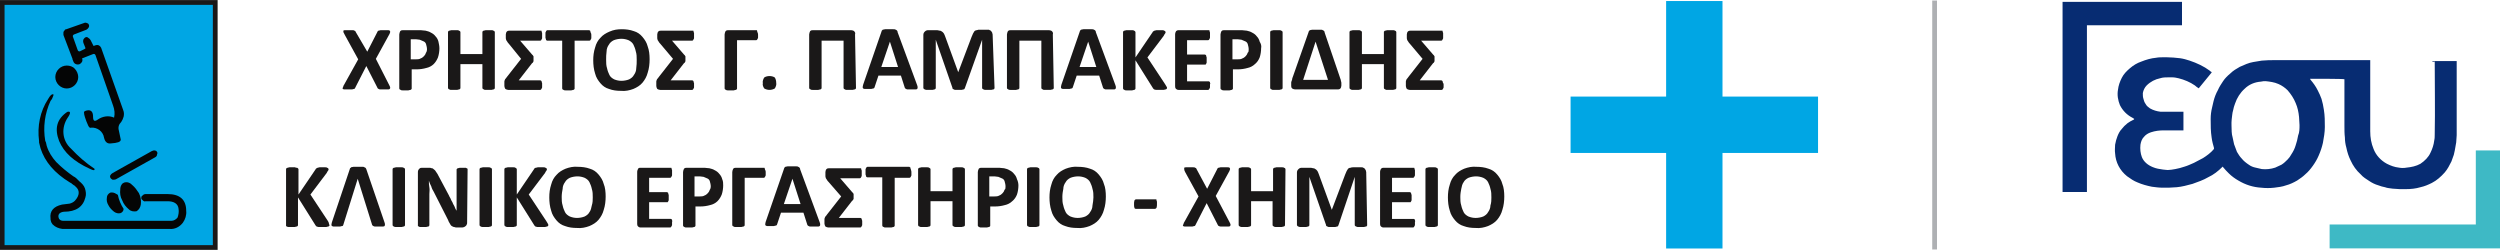
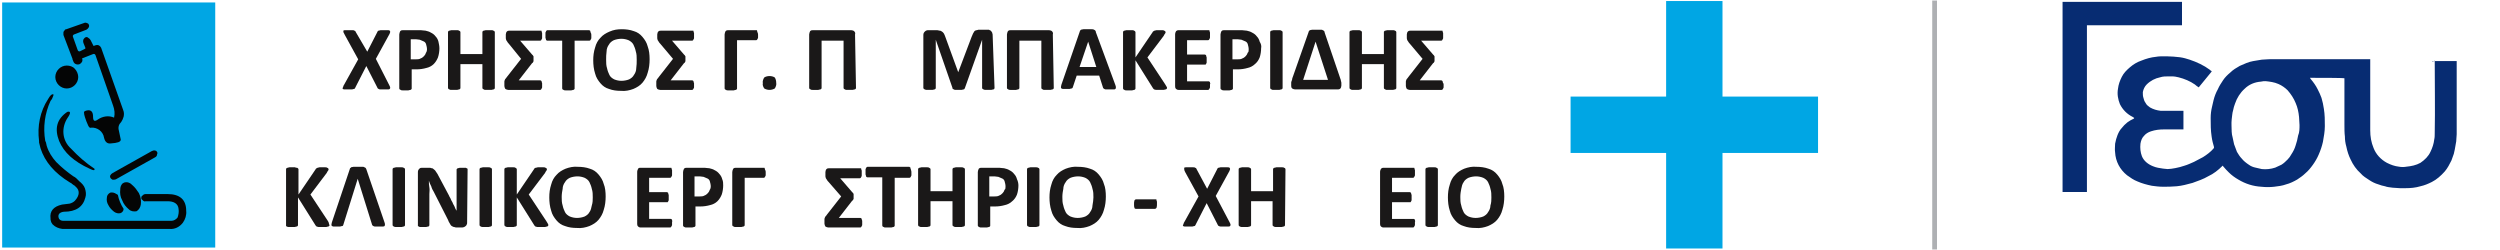
<svg xmlns="http://www.w3.org/2000/svg" version="1.1" id="Layer_1" x="0px" y="0px" viewBox="0 0 523.3 52.3" style="enable-background:new 0 0 523.3 52.3;" xml:space="preserve">
  <style type="text/css">
	.st0{fill:#072C72;}
	.st1{fill:#3EB9C5;}
	.st2{fill:none;stroke:#AEB0B3;stroke-miterlimit:3;}
	.st3{fill:#00A6E4;}
	.st4{fill:#1A1818;}
	.st5{fill:#040505;}
</style>
  <g id="Group_216" transform="translate(-69.347 -69.484)">
    <g id="Group_233" transform="translate(501.083 69.873)">
      <g id="Group_232">
        <g id="Group_231">
          <path id="Path_484" class="st0" d="M25,0c0,0.2,0,0.4,0,0.5c0,1.4,0,2.8,0,4.2c0,0.1,0,0.1,0,0.2c-2.2,0-4.4,0-6.6,0H5.1      c0,0.1,0,0.2,0,0.3c0,1.8,0,3.6,0,5.4c0,9.7,0,19.3,0,29c0,0.1,0,0.1,0,0.2c-0.1,0-0.2,0-0.3,0c-1.5,0-3,0-4.5,0      c-0.1,0-0.2,0-0.3,0V0H25z" />
-           <path id="Path_485" class="st0" d="M77.4,12.4h5.1c0,0.1,0,0.2,0,0.2c0,4.8,0,9.7,0,14.5c0,0.3,0,0.5,0,0.8c0,0.5-0.1,1-0.1,1.5      c-0.1,0.6-0.2,1.1-0.3,1.7c-0.1,0.3-0.1,0.6-0.2,0.9c-0.2,0.5-0.3,0.9-0.5,1.4c-0.4,0.8-0.8,1.6-1.4,2.3      c-0.8,0.9-1.7,1.7-2.7,2.2c-0.8,0.4-1.5,0.7-2.4,0.9c-1,0.3-2,0.4-3.1,0.4c-0.4,0-0.8,0-1.2,0c-0.5,0-1-0.1-1.5-0.1      c-0.6-0.1-1.1-0.1-1.6-0.3c-0.5-0.1-0.9-0.2-1.4-0.4c-0.7-0.2-1.3-0.5-1.9-0.9c-0.6-0.4-1.3-0.8-1.8-1.4      c-0.9-0.8-1.6-1.8-2.1-2.9c-0.4-0.8-0.7-1.7-0.9-2.7c-0.2-0.7-0.3-1.4-0.3-2.1c-0.1-0.8-0.1-1.6-0.1-2.5c0-3.2,0-6.3,0-9.5      c0-0.1,0-0.2,0-0.2c-0.2-0.1-5.2-0.1-7-0.1c-0.1,0-0.1,0-0.2,0c0,0.1,0.1,0.1,0.1,0.2c0.6,0.7,1.1,1.4,1.5,2.2      c0.3,0.6,0.6,1.2,0.8,1.8c0.2,0.7,0.4,1.5,0.5,2.3c0.2,1.2,0.2,2.4,0.2,3.6c0,1.1-0.2,2.2-0.4,3.3c-0.2,0.9-0.5,1.8-0.9,2.7      c-0.3,0.7-0.7,1.4-1.2,2.1c-0.5,0.7-1,1.3-1.6,1.8c-0.5,0.5-1.1,0.9-1.7,1.3c-0.7,0.4-1.5,0.8-2.3,1c-0.8,0.3-1.7,0.4-2.5,0.5      c-0.9,0.1-1.8,0.1-2.7,0c-1.7-0.1-3.3-0.6-4.8-1.5c-0.7-0.4-1.4-0.9-2-1.5c-0.4-0.4-0.8-0.8-1.2-1.3c0,0-0.1-0.1-0.1-0.1      c0,0-0.1,0-0.1,0.1c-0.8,0.8-1.8,1.6-2.9,2.1c-1,0.6-2.2,1-3.3,1.4c-1.1,0.3-2.2,0.6-3.3,0.7c-1,0.1-2,0.1-2.9,0.1      c-0.8,0-1.5-0.1-2.3-0.2c-1-0.2-2.1-0.5-3-0.9c-0.8-0.3-1.5-0.8-2.2-1.3c-1.5-1.2-2.4-2.9-2.5-4.8c-0.1-0.6,0-1.2,0-1.8      c0.1-0.6,0.3-1.3,0.5-1.8c0.2-0.5,0.5-1.1,0.9-1.5c0.3-0.4,0.7-0.8,1.2-1.2c0.4-0.3,0.8-0.5,1.2-0.7c0.1,0,0.2-0.1,0.2-0.2      c-0.1-0.1-0.2-0.1-0.3-0.2c-1.2-0.6-2.1-1.5-2.7-2.7c-0.4-1-0.6-2.1-0.4-3.2c0.1-0.9,0.4-1.7,0.8-2.5c0.4-0.8,1-1.4,1.7-2      c0.7-0.6,1.5-1.1,2.4-1.4c1-0.4,2-0.7,3.1-0.8c0.5-0.1,1.1-0.1,1.6-0.1c0.2,0,0.4,0,0.6,0c0.9,0,1.9,0.1,2.8,0.2      c0.7,0.1,1.4,0.3,2,0.5c1.5,0.5,3,1.2,4.2,2.1c0.1,0.1,0.2,0.2,0.4,0.3c0,0,0,0,0,0.1l-2.7,3.3c-0.3-0.2-0.6-0.4-0.8-0.6      c-1-0.7-2.2-1.2-3.4-1.5c-0.4-0.1-0.9-0.2-1.4-0.2c-0.2,0-0.5,0-0.7,0c-0.6,0-1.2,0-1.8,0.2c-1,0.2-2,0.7-2.8,1.5      c-0.4,0.4-0.7,1-0.8,1.6c0,0.4,0,0.8,0.1,1.1c0.1,0.4,0.2,0.8,0.5,1.2c0.2,0.4,0.5,0.6,0.9,0.9c0.7,0.4,1.4,0.6,2.2,0.7      c0.4,0,0.8,0,1.2,0c1.1,0,2.2,0,3.3,0h0.3c0,1.3,0,2.6,0,3.9c-0.1,0-0.2,0-0.3,0c-1.3,0-2.6,0-3.8,0c-0.9,0-1.8,0.1-2.7,0.4      c-0.6,0.2-1.1,0.5-1.5,1c-0.4,0.4-0.6,1-0.7,1.6c-0.1,0.9,0,1.8,0.3,2.6c0.4,1,1.3,1.7,2.3,2.1c0.7,0.3,1.4,0.4,2.1,0.5      c0.3,0,0.6,0.1,1,0.1c0.5,0,1-0.1,1.6-0.2c0.6-0.1,1.3-0.3,1.9-0.5c0.7-0.2,1.3-0.5,2-0.8c0.6-0.3,1.3-0.7,1.9-1      c0.8-0.5,1.6-1.1,2.2-1.8c0.1-0.1,0.1-0.2,0.1-0.3c-0.2-0.7-0.4-1.4-0.5-2.2c-0.2-1.3-0.2-2.6-0.2-3.9c0-0.8,0.1-1.6,0.3-2.4      c0.1-0.4,0.2-0.8,0.3-1.3c0.2-0.8,0.5-1.6,0.9-2.3c0.3-0.7,0.7-1.3,1.1-1.9c0.4-0.6,0.9-1.1,1.5-1.6c0.6-0.6,1.3-1,2-1.4      c0.5-0.2,0.9-0.4,1.4-0.6c0.5-0.2,0.9-0.3,1.4-0.4c0.6-0.1,1.2-0.2,1.8-0.3c1-0.1,1.9-0.1,2.9-0.1c6.5,0,12.9,0,19.4,0h0.4      c0,0.1,0,0.1,0,0.2c0,2,0,3.9,0,5.9c0,2.9,0,5.9,0,8.8c0,1.3,0.2,2.5,0.7,3.7c0.5,1.3,1.5,2.4,2.8,3.1c0.8,0.4,1.6,0.7,2.5,0.8      c0.5,0.1,1.1,0.1,1.6,0c1-0.1,2-0.3,2.9-0.8c0.9-0.6,1.7-1.4,2.1-2.3c0.4-0.8,0.7-1.7,0.8-2.6c0.1-0.4,0.1-0.9,0.1-1.3      c0.1-5.1,0-10.1,0-15.2C77.4,12.6,77.4,12.5,77.4,12.4z M49.6,25.8c0-0.6-0.1-1.1-0.1-1.7c-0.1-1-0.3-2-0.7-2.9      c-0.4-1-1-1.9-1.7-2.7c-0.5-0.5-1.2-1-1.9-1.3c-0.9-0.4-1.8-0.5-2.7-0.6c-0.3,0-0.6,0-1,0.1c-1.3,0.1-2.5,0.6-3.4,1.5      c-0.9,0.8-1.6,1.9-2,3.1c-0.2,0.5-0.3,0.9-0.4,1.4c-0.2,0.6-0.2,1.3-0.3,1.9c-0.1,0.9,0,1.7,0,2.6c0,0.4,0.1,0.8,0.2,1.2      c0.1,0.5,0.2,0.9,0.3,1.4c0.2,0.5,0.4,1.1,0.6,1.6c0.3,0.5,0.6,1,1,1.4c0.4,0.5,0.9,0.9,1.5,1.3c0.4,0.3,0.9,0.5,1.4,0.6      c0.4,0.1,0.9,0.2,1.3,0.3c0.9,0.1,1.9,0,2.8-0.3c0.4-0.2,0.9-0.4,1.3-0.6c0.5-0.3,0.9-0.7,1.3-1.1c0.3-0.3,0.6-0.7,0.8-1.1      c0.4-0.6,0.7-1.2,0.9-1.9c0.2-0.6,0.4-1.3,0.5-2C49.6,27.3,49.6,26.5,49.6,25.8z" />
+           <path id="Path_485" class="st0" d="M77.4,12.4h5.1c0,4.8,0,9.7,0,14.5c0,0.3,0,0.5,0,0.8c0,0.5-0.1,1-0.1,1.5      c-0.1,0.6-0.2,1.1-0.3,1.7c-0.1,0.3-0.1,0.6-0.2,0.9c-0.2,0.5-0.3,0.9-0.5,1.4c-0.4,0.8-0.8,1.6-1.4,2.3      c-0.8,0.9-1.7,1.7-2.7,2.2c-0.8,0.4-1.5,0.7-2.4,0.9c-1,0.3-2,0.4-3.1,0.4c-0.4,0-0.8,0-1.2,0c-0.5,0-1-0.1-1.5-0.1      c-0.6-0.1-1.1-0.1-1.6-0.3c-0.5-0.1-0.9-0.2-1.4-0.4c-0.7-0.2-1.3-0.5-1.9-0.9c-0.6-0.4-1.3-0.8-1.8-1.4      c-0.9-0.8-1.6-1.8-2.1-2.9c-0.4-0.8-0.7-1.7-0.9-2.7c-0.2-0.7-0.3-1.4-0.3-2.1c-0.1-0.8-0.1-1.6-0.1-2.5c0-3.2,0-6.3,0-9.5      c0-0.1,0-0.2,0-0.2c-0.2-0.1-5.2-0.1-7-0.1c-0.1,0-0.1,0-0.2,0c0,0.1,0.1,0.1,0.1,0.2c0.6,0.7,1.1,1.4,1.5,2.2      c0.3,0.6,0.6,1.2,0.8,1.8c0.2,0.7,0.4,1.5,0.5,2.3c0.2,1.2,0.2,2.4,0.2,3.6c0,1.1-0.2,2.2-0.4,3.3c-0.2,0.9-0.5,1.8-0.9,2.7      c-0.3,0.7-0.7,1.4-1.2,2.1c-0.5,0.7-1,1.3-1.6,1.8c-0.5,0.5-1.1,0.9-1.7,1.3c-0.7,0.4-1.5,0.8-2.3,1c-0.8,0.3-1.7,0.4-2.5,0.5      c-0.9,0.1-1.8,0.1-2.7,0c-1.7-0.1-3.3-0.6-4.8-1.5c-0.7-0.4-1.4-0.9-2-1.5c-0.4-0.4-0.8-0.8-1.2-1.3c0,0-0.1-0.1-0.1-0.1      c0,0-0.1,0-0.1,0.1c-0.8,0.8-1.8,1.6-2.9,2.1c-1,0.6-2.2,1-3.3,1.4c-1.1,0.3-2.2,0.6-3.3,0.7c-1,0.1-2,0.1-2.9,0.1      c-0.8,0-1.5-0.1-2.3-0.2c-1-0.2-2.1-0.5-3-0.9c-0.8-0.3-1.5-0.8-2.2-1.3c-1.5-1.2-2.4-2.9-2.5-4.8c-0.1-0.6,0-1.2,0-1.8      c0.1-0.6,0.3-1.3,0.5-1.8c0.2-0.5,0.5-1.1,0.9-1.5c0.3-0.4,0.7-0.8,1.2-1.2c0.4-0.3,0.8-0.5,1.2-0.7c0.1,0,0.2-0.1,0.2-0.2      c-0.1-0.1-0.2-0.1-0.3-0.2c-1.2-0.6-2.1-1.5-2.7-2.7c-0.4-1-0.6-2.1-0.4-3.2c0.1-0.9,0.4-1.7,0.8-2.5c0.4-0.8,1-1.4,1.7-2      c0.7-0.6,1.5-1.1,2.4-1.4c1-0.4,2-0.7,3.1-0.8c0.5-0.1,1.1-0.1,1.6-0.1c0.2,0,0.4,0,0.6,0c0.9,0,1.9,0.1,2.8,0.2      c0.7,0.1,1.4,0.3,2,0.5c1.5,0.5,3,1.2,4.2,2.1c0.1,0.1,0.2,0.2,0.4,0.3c0,0,0,0,0,0.1l-2.7,3.3c-0.3-0.2-0.6-0.4-0.8-0.6      c-1-0.7-2.2-1.2-3.4-1.5c-0.4-0.1-0.9-0.2-1.4-0.2c-0.2,0-0.5,0-0.7,0c-0.6,0-1.2,0-1.8,0.2c-1,0.2-2,0.7-2.8,1.5      c-0.4,0.4-0.7,1-0.8,1.6c0,0.4,0,0.8,0.1,1.1c0.1,0.4,0.2,0.8,0.5,1.2c0.2,0.4,0.5,0.6,0.9,0.9c0.7,0.4,1.4,0.6,2.2,0.7      c0.4,0,0.8,0,1.2,0c1.1,0,2.2,0,3.3,0h0.3c0,1.3,0,2.6,0,3.9c-0.1,0-0.2,0-0.3,0c-1.3,0-2.6,0-3.8,0c-0.9,0-1.8,0.1-2.7,0.4      c-0.6,0.2-1.1,0.5-1.5,1c-0.4,0.4-0.6,1-0.7,1.6c-0.1,0.9,0,1.8,0.3,2.6c0.4,1,1.3,1.7,2.3,2.1c0.7,0.3,1.4,0.4,2.1,0.5      c0.3,0,0.6,0.1,1,0.1c0.5,0,1-0.1,1.6-0.2c0.6-0.1,1.3-0.3,1.9-0.5c0.7-0.2,1.3-0.5,2-0.8c0.6-0.3,1.3-0.7,1.9-1      c0.8-0.5,1.6-1.1,2.2-1.8c0.1-0.1,0.1-0.2,0.1-0.3c-0.2-0.7-0.4-1.4-0.5-2.2c-0.2-1.3-0.2-2.6-0.2-3.9c0-0.8,0.1-1.6,0.3-2.4      c0.1-0.4,0.2-0.8,0.3-1.3c0.2-0.8,0.5-1.6,0.9-2.3c0.3-0.7,0.7-1.3,1.1-1.9c0.4-0.6,0.9-1.1,1.5-1.6c0.6-0.6,1.3-1,2-1.4      c0.5-0.2,0.9-0.4,1.4-0.6c0.5-0.2,0.9-0.3,1.4-0.4c0.6-0.1,1.2-0.2,1.8-0.3c1-0.1,1.9-0.1,2.9-0.1c6.5,0,12.9,0,19.4,0h0.4      c0,0.1,0,0.1,0,0.2c0,2,0,3.9,0,5.9c0,2.9,0,5.9,0,8.8c0,1.3,0.2,2.5,0.7,3.7c0.5,1.3,1.5,2.4,2.8,3.1c0.8,0.4,1.6,0.7,2.5,0.8      c0.5,0.1,1.1,0.1,1.6,0c1-0.1,2-0.3,2.9-0.8c0.9-0.6,1.7-1.4,2.1-2.3c0.4-0.8,0.7-1.7,0.8-2.6c0.1-0.4,0.1-0.9,0.1-1.3      c0.1-5.1,0-10.1,0-15.2C77.4,12.6,77.4,12.5,77.4,12.4z M49.6,25.8c0-0.6-0.1-1.1-0.1-1.7c-0.1-1-0.3-2-0.7-2.9      c-0.4-1-1-1.9-1.7-2.7c-0.5-0.5-1.2-1-1.9-1.3c-0.9-0.4-1.8-0.5-2.7-0.6c-0.3,0-0.6,0-1,0.1c-1.3,0.1-2.5,0.6-3.4,1.5      c-0.9,0.8-1.6,1.9-2,3.1c-0.2,0.5-0.3,0.9-0.4,1.4c-0.2,0.6-0.2,1.3-0.3,1.9c-0.1,0.9,0,1.7,0,2.6c0,0.4,0.1,0.8,0.2,1.2      c0.1,0.5,0.2,0.9,0.3,1.4c0.2,0.5,0.4,1.1,0.6,1.6c0.3,0.5,0.6,1,1,1.4c0.4,0.5,0.9,0.9,1.5,1.3c0.4,0.3,0.9,0.5,1.4,0.6      c0.4,0.1,0.9,0.2,1.3,0.3c0.9,0.1,1.9,0,2.8-0.3c0.4-0.2,0.9-0.4,1.3-0.6c0.5-0.3,0.9-0.7,1.3-1.1c0.3-0.3,0.6-0.7,0.8-1.1      c0.4-0.6,0.7-1.2,0.9-1.9c0.2-0.6,0.4-1.3,0.5-2C49.6,27.3,49.6,26.5,49.6,25.8z" />
        </g>
      </g>
-       <path id="Path_486" class="st1" d="M86.5,31.1v15.5H55.9v5h35.7V31.1H86.5z" />
    </g>
    <line id="Line_123" class="st2" x1="474.3" y1="69.6" x2="474.3" y2="121.7" />
    <g id="Group_234" transform="translate(69.347 69.484)">
      <g id="Layer1_0_FILL">
        <g id="Path_487" transform="translate(-69.347 -69.484)">
          <path class="st3" d="M114.4,121.3H69.8V70h44.6V121.3z" />
-           <path class="st4" d="M113.9,120.8V70.5H70.3v50.3H113.9 M114.9,121.8H69.3V69.5h45.6V121.8z" />
        </g>
      </g>
    </g>
    <g id="Group_236" transform="translate(77.323 74.206)">
      <g id="Group_235" transform="translate(0 0)">
        <g id="Layer0_0_FILL">
          <path id="Path_488" class="st5" d="M10.2,0.1C10,0,9.8,0,9.6,0.1L5.9,1.4c-0.2,0-0.3,0.1-0.4,0.3C5.4,1.8,5.3,1.9,5.3,2.1      c0,0.2,0,0.3,0,0.5l1.9,5l0,0.1l0.2,0.5c0.2,0.5,0.8,0.7,1.3,0.5c0.2-0.1,0.4-0.3,0.5-0.5c0.1-0.2,0.1-0.5,0-0.7l2.3-0.9      c0.2-0.1,0.4,0,0.5,0.2c0,0,0,0,0,0l3.7,10.6c0.3,0.8,0.4,1.7,0.2,2.5c-1.1-0.5-2.4-0.3-3.4,0.4c-0.7,0.5-1,0.3-1-0.6      c0-1-0.4-1.5-1.3-1.3c-0.4,0.1-0.6,0.2-0.6,0.4c0,0.3,0.1,0.7,0.2,1c0.2,0.6,0.4,1.2,0.7,1.8c0.2,0.4,0.4,0.5,0.6,0.4      c1.3-0.1,2.5,0.8,2.7,2.1c0.2,0.9,0.7,1.3,1.4,1.2c1.4-0.1,2.1-0.3,2.1-0.8l-0.4-1.9c-0.2-0.7,0-1.3,0.5-1.8      c0.2-0.3,0.4-0.7,0.5-1.1c0.1-0.5,0.1-0.9-0.1-1.4l-4.6-13c-0.1-0.2-0.2-0.3-0.3-0.4c-0.1-0.1-0.3-0.2-0.5-0.2      c-0.2,0-0.3,0-0.5,0.1l-0.3,0.1L11,3.7c-0.1-0.2-0.3-0.4-0.5-0.5C10.3,3,10.1,3,9.9,3.1C9.7,3.2,9.6,3.4,9.5,3.5      C9.4,3.8,9.4,4,9.5,4.3l0.4,1c0,0.1,0,0.2-0.1,0.2c0,0,0,0,0,0L8.8,6C8.6,6.1,8.4,6,8.3,5.8c0,0,0,0,0,0L7.3,3      c-0.1-0.2,0-0.4,0.2-0.5c0,0,0,0,0,0l2.6-1c0.2-0.1,0.4-0.3,0.5-0.5c0.1-0.2,0.1-0.4,0-0.6C10.5,0.2,10.5,0.2,10.2,0.1       M21.6,36.7c0,0.3,0.1,0.3,0.3,0.5c0.2,0.2,0.4,0.3,0.6,0.2h4.6c1.3,0,2.2,0.5,2.3,1.6c0.1,0.6,0,1.2-0.2,1.8      c-0.3,0.4-0.8,0.7-1.3,0.7H5.2c-0.2,0-0.5-0.1-0.6-0.2l-0.2-0.2c-0.4-0.8,0-1.4,1-1.5c2.5,0,4-1,4.5-3c0.2-0.6,0.1-1.3-0.1-1.9      c-0.2-0.6-0.7-1.1-1.2-1.5L8,32.6c-0.2-0.2-0.4-0.3-0.6-0.4c-1.3-0.9-2.5-1.9-3.6-3c-0.9-1-1.6-2.1-2-3.4      c-0.1-0.6-0.2-0.9-0.3-1c-0.5-2.9-0.1-5.8,1.1-8.4L2.9,16c0.2-0.5,0.5-1,0.2-1c-0.3,0-0.6,0.3-1,1c-1.7,2.6-2.3,5.7-1.9,8.8      c0,0.1,0,0.2,0,0.3c0.1,0.4,0.2,0.8,0.3,1.2c0.9,2.8,2.9,5.2,6.2,7.2l0.2,0.1c0.1,0,0.1,0.1,0.2,0.2c0,0,0.1,0,0.2,0.1L7.4,34      c0,0,0.4,0.2,0.4,0.3c1,0.8,0.9,1.9-0.1,3c-0.3,0.3-0.7,0.5-1.1,0.6c-0.1,0-0.9,0.1-1.6,0.2c-1.8,0.4-2.6,1.4-2.4,2.9      c0,0,0,0,0,0c0,0.2,0,0.4,0.1,0.6c0,0.2,0.2,0.4,0.3,0.6l0.1,0.1c0.5,0.5,1.2,0.8,2,0.9h22.4c1.1,0.1,2.1-0.4,2.8-1.3      c0.5-0.7,0.8-1.6,0.7-2.5v0c0-2.3-1.3-3.5-3.9-3.5h-4.6c-0.2,0-0.5,0.1-0.6,0.3C21.7,36.2,21.6,36.5,21.6,36.7 M16.4,35.9      c-0.4-0.3-0.9-0.4-1.3-0.3c-0.4,0.2-0.7,0.6-0.7,1c-0.1,0.6,0,1.1,0.3,1.6c0.3,0.6,0.7,1,1.2,1.4c0.4,0.3,0.9,0.4,1.3,0.3      c0.4-0.1,0.7-0.5,0.7-0.9c-0.6-0.9-1-1.9-1.2-2.9C16.6,36,16.5,35.9,16.4,35.9 M6.2,19.9c0.7-1,0.6-1.4-0.1-1.2      c-2.2,1.5-2.7,3.5-1.7,6.1c1,2.4,3.1,4.3,6.4,5.8c0.8,0.4,1.1,0.4,1,0c-1.8-1.2-3.4-2.6-4.9-4.2C5,24.7,4.8,22,6.2,19.9 M6,9      c-1.3,0-2.4,1.1-2.4,2.4c0,1.3,1.1,2.4,2.4,2.4c1.3,0,2.4-1.1,2.4-2.4c0-0.6-0.3-1.3-0.7-1.7C7.3,9.2,6.6,9,6,9 M19.7,34      c0,0-0.1,0-0.1-0.1c-0.4-0.4-1-0.6-1.6-0.4c-0.2,0.1-0.4,0.2-0.5,0.4c-0.2,0.3-0.3,0.6-0.3,1c-0.1,0.8,0,1.6,0.4,2.3      c0.3,0.8,0.8,1.4,1.4,1.9c0.4,0.4,1,0.5,1.6,0.4c0.5-0.3,0.8-0.8,0.9-1.4c0.1-0.8,0-1.6-0.4-2.4C20.7,35.1,20.3,34.5,19.7,34       M24.9,27.1c-0.1-0.2-0.2-0.3-0.4-0.3c-0.2-0.1-0.5,0-0.7,0.1l-8.2,4.6c-0.2,0.1-0.4,0.3-0.5,0.5c-0.1,0.2,0,0.5,0.1,0.6      c0.1,0.1,0.2,0.2,0.4,0.3c0.2,0,0.5,0,0.7-0.1l8.2-4.6c0.2-0.1,0.4-0.3,0.4-0.6C25,27.4,25,27.2,24.9,27.1L24.9,27.1z" />
        </g>
      </g>
    </g>
    <path id="Path_489" class="st3" d="M449.9,89.7h-20v-20h-11.8v20h-20v11.8h20v20h11.8v-20h20L449.9,89.7z" />
    <g id="Group_237" transform="translate(129.223 75.602)">
      <path id="Path_490" class="st4" d="M21.6,11.7c0.1,0.2,0.2,0.4,0.2,0.5c0,0.1,0,0.2-0.1,0.3c-0.1,0.1-0.3,0.1-0.4,0.1    c-0.2,0-0.5,0-0.8,0c-0.3,0-0.5,0-0.7,0c-0.1,0-0.3,0-0.4-0.1c-0.1,0-0.2-0.1-0.2-0.1c0-0.1-0.1-0.1-0.1-0.2l-2.3-4.5l-2.3,4.5    c0,0.1-0.1,0.1-0.1,0.2c-0.1,0.1-0.1,0.1-0.2,0.1c-0.1,0-0.3,0.1-0.4,0.1c-0.2,0-0.4,0-0.7,0c-0.3,0-0.6,0-0.8,0    c-0.1,0-0.3,0-0.4-0.1c-0.1-0.1-0.1-0.2,0-0.3c0.1-0.2,0.1-0.4,0.2-0.5l3-5.4l-2.8-5.1C12.2,1,12.1,0.8,12,0.6c0-0.1,0-0.2,0-0.3    c0.1-0.1,0.3-0.1,0.4-0.1c0.2,0,0.5,0,0.8,0c0.3,0,0.5,0,0.7,0c0.1,0,0.3,0,0.4,0.1c0.1,0,0.2,0.1,0.2,0.1c0,0.1,0.1,0.1,0.1,0.2    L17,4.7l2.1-4.1c0-0.1,0.1-0.1,0.1-0.2c0.1-0.1,0.1-0.1,0.2-0.1c0.1,0,0.3-0.1,0.4-0.1c0.2,0,0.4,0,0.7,0c0.3,0,0.6,0,0.8,0    c0.1,0,0.3,0,0.4,0.1c0.1,0.1,0.1,0.2,0.1,0.3c-0.1,0.2-0.1,0.4-0.2,0.5l-2.8,5.1L21.6,11.7z" />
      <path id="Path_491" class="st4" d="M32.1,4c0,0.6-0.1,1.3-0.3,1.9c-0.2,0.5-0.5,1-0.9,1.4c-0.4,0.4-1,0.7-1.5,0.8    c-0.7,0.2-1.4,0.3-2.1,0.3h-1v4c0,0.1,0,0.1-0.1,0.2c-0.1,0.1-0.1,0.1-0.2,0.1c-0.1,0-0.3,0.1-0.4,0.1c-0.4,0-0.8,0-1.2,0    c-0.1,0-0.3,0-0.4-0.1c-0.1,0-0.1-0.1-0.2-0.1c0,0-0.1-0.1-0.1-0.2V1.1c0-0.2,0.1-0.5,0.2-0.7c0.2-0.2,0.4-0.2,0.6-0.2h2.9    c0.3,0,0.6,0,0.8,0c0.3,0,0.6,0.1,1,0.1c0.4,0.1,0.8,0.2,1.1,0.4c0.4,0.2,0.7,0.4,1,0.8c0.3,0.3,0.5,0.7,0.6,1.1    C32,3.1,32.1,3.5,32.1,4z M29.5,4.2c0-0.4-0.1-0.7-0.2-1.1c-0.1-0.3-0.3-0.5-0.6-0.6c-0.2-0.1-0.5-0.2-0.7-0.3    c-0.3,0-0.5-0.1-0.8-0.1h-1.1v4.2h1.1c0.3,0,0.7,0,1-0.2c0.3-0.1,0.5-0.3,0.7-0.5c0.2-0.2,0.3-0.4,0.4-0.7    C29.4,4.8,29.5,4.5,29.5,4.2L29.5,4.2z" />
      <path id="Path_492" class="st4" d="M43.7,12.3c0,0.1,0,0.1-0.1,0.2c-0.1,0.1-0.1,0.1-0.2,0.1c-0.1,0-0.3,0.1-0.4,0.1    c-0.2,0-0.4,0-0.6,0c-0.2,0-0.4,0-0.6,0c-0.1,0-0.3,0-0.4-0.1c-0.1,0-0.1-0.1-0.2-0.1c0,0-0.1-0.1-0.1-0.2v-5h-4.6v5    c0,0.1,0,0.1-0.1,0.2c-0.1,0.1-0.1,0.1-0.2,0.1c-0.1,0-0.3,0.1-0.4,0.1c-0.4,0-0.8,0-1.2,0c-0.1,0-0.3,0-0.4-0.1    c-0.1,0-0.2-0.1-0.2-0.1c0,0-0.1-0.1-0.1-0.2V0.6c0-0.1,0-0.1,0.1-0.2c0.1-0.1,0.1-0.1,0.2-0.1c0.1,0,0.3-0.1,0.4-0.1    c0.4,0,0.8,0,1.2,0c0.1,0,0.3,0,0.4,0.1c0.1,0,0.1,0.1,0.2,0.1c0,0,0.1,0.1,0.1,0.2v4.6h4.6V0.6c0-0.1,0-0.1,0.1-0.2    c0.1-0.1,0.1-0.1,0.2-0.1c0.1,0,0.3-0.1,0.4-0.1c0.2,0,0.4,0,0.6,0c0.2,0,0.4,0,0.6,0c0.1,0,0.3,0,0.4,0.1c0.1,0,0.2,0.1,0.2,0.1    c0,0,0.1,0.1,0.1,0.2L43.7,12.3z" />
      <path id="Path_493" class="st4" d="M53.6,11.6c0,0.2,0,0.3,0,0.5c0,0.1,0,0.2-0.1,0.3c0,0.1-0.1,0.1-0.1,0.2c0,0-0.1,0.1-0.2,0.1    h-6.7c-0.2,0-0.4-0.1-0.6-0.2c-0.1-0.2-0.2-0.4-0.2-0.6v-0.4c0-0.2,0-0.3,0-0.5c0-0.1,0-0.2,0.1-0.4c0-0.1,0.1-0.2,0.2-0.3    c0.1-0.1,0.2-0.3,0.3-0.4l2.9-3.7L46.6,3c-0.1-0.1-0.2-0.2-0.3-0.4c-0.1-0.1-0.1-0.2-0.2-0.3c0-0.1-0.1-0.2-0.1-0.4    c0-0.1,0-0.3,0-0.5V1.1c0-0.2,0.1-0.5,0.2-0.6c0.2-0.2,0.4-0.2,0.6-0.2h6.4c0.1,0,0.1,0,0.2,0c0.1,0,0.1,0.1,0.1,0.2    c0,0.1,0.1,0.2,0.1,0.3c0,0.2,0,0.3,0,0.5c0,0.2,0,0.3,0,0.5c0,0.1,0,0.2-0.1,0.3c0,0.1-0.1,0.1-0.1,0.2c0,0-0.1,0.1-0.2,0.1H49    l2.5,2.9c0.1,0.1,0.1,0.1,0.2,0.2c0,0.1,0.1,0.1,0.1,0.2c0,0.1,0,0.2,0,0.2c0,0.1,0,0.2,0,0.3s0,0.2,0,0.3c0,0.1,0,0.2,0,0.2    c0,0.1-0.1,0.1-0.1,0.2c0,0.1-0.1,0.1-0.2,0.2l-2.8,3.6h4.5c0.1,0,0.1,0,0.2,0.1c0.1,0,0.1,0.1,0.1,0.2c0,0.1,0.1,0.2,0.1,0.3    C53.6,11.3,53.6,11.5,53.6,11.6z" />
      <path id="Path_494" class="st4" d="M63.9,1.3c0,0.2,0,0.3,0,0.5c0,0.1,0,0.2-0.1,0.3c0,0.1-0.1,0.1-0.1,0.2c0,0-0.1,0.1-0.2,0.1    h-3.1v10c0,0.1,0,0.1-0.1,0.2c-0.1,0.1-0.1,0.1-0.2,0.1c-0.1,0-0.3,0.1-0.4,0.1c-0.4,0-0.8,0-1.2,0c-0.1,0-0.3,0-0.4-0.1    c-0.1,0-0.2-0.1-0.2-0.1c0,0-0.1-0.1-0.1-0.2v-10h-3.1c-0.1,0-0.1,0-0.2-0.1c-0.1,0-0.1-0.1-0.1-0.2c0-0.1-0.1-0.2-0.1-0.3    c0-0.2,0-0.3,0-0.5c0-0.2,0-0.3,0-0.5c0-0.1,0-0.2,0.1-0.3c0-0.1,0.1-0.1,0.1-0.2c0,0,0.1-0.1,0.2-0.1h8.7c0.1,0,0.1,0,0.2,0.1    c0.1,0,0.1,0.1,0.1,0.2c0,0.1,0.1,0.2,0.1,0.3C63.9,0.9,63.9,1.1,63.9,1.3z" />
      <path id="Path_495" class="st4" d="M76.1,6.3c0,0.9-0.1,1.9-0.4,2.8c-0.2,0.8-0.6,1.5-1.1,2.1c-0.5,0.6-1.2,1-1.9,1.3    c-0.8,0.3-1.7,0.5-2.6,0.4c-0.9,0-1.7-0.1-2.5-0.4c-0.7-0.2-1.3-0.6-1.8-1.2c-0.5-0.6-0.9-1.2-1.1-2c-0.3-0.9-0.4-1.9-0.4-2.8    c0-0.9,0.1-1.8,0.4-2.7c0.2-0.8,0.6-1.5,1.1-2c0.5-0.6,1.2-1,1.9-1.3C68.6,0.1,69.4,0,70.3,0c0.8,0,1.7,0.1,2.5,0.4    c0.7,0.2,1.3,0.6,1.8,1.2c0.5,0.6,0.9,1.2,1.1,2C76,4.4,76.1,5.3,76.1,6.3z M73.4,6.4c0-0.6,0-1.2-0.2-1.8c-0.1-0.5-0.3-1-0.5-1.4    c-0.2-0.4-0.6-0.7-1-0.9c-0.5-0.2-1-0.3-1.5-0.3c-0.5,0-1.1,0.1-1.6,0.3c-0.4,0.2-0.8,0.5-1,0.9c-0.3,0.4-0.5,0.9-0.5,1.4    C67,5.3,67,5.8,67,6.4c0,0.6,0,1.2,0.2,1.8c0.1,0.5,0.3,1,0.5,1.4c0.2,0.4,0.6,0.7,1,0.9c0.5,0.2,1,0.3,1.5,0.3    c0.5,0,1.1-0.1,1.6-0.3c0.4-0.2,0.8-0.5,1-0.9c0.3-0.4,0.5-0.9,0.5-1.4C73.4,7.5,73.4,7,73.4,6.4L73.4,6.4z" />
      <path id="Path_496" class="st4" d="M85.4,11.6c0,0.2,0,0.3,0,0.5c0,0.1,0,0.2-0.1,0.3c0,0.1-0.1,0.1-0.1,0.2c0,0-0.1,0.1-0.2,0.1    h-6.7c-0.2,0-0.4-0.1-0.6-0.2c-0.1-0.2-0.2-0.4-0.2-0.6v-0.4c0-0.2,0-0.3,0-0.5c0-0.1,0-0.2,0.1-0.4c0-0.1,0.1-0.2,0.2-0.3    c0.1-0.1,0.2-0.3,0.3-0.4L81,6.2L78.3,3c-0.1-0.1-0.2-0.2-0.3-0.4c-0.1-0.1-0.1-0.2-0.2-0.3c0-0.1-0.1-0.2-0.1-0.4    c0-0.1,0-0.3,0-0.5V1.1c0-0.2,0.1-0.5,0.2-0.6c0.2-0.2,0.4-0.2,0.6-0.2H85c0.1,0,0.1,0,0.2,0c0.1,0,0.1,0.1,0.1,0.2    c0,0.1,0.1,0.2,0.1,0.3c0,0.2,0,0.3,0,0.5c0,0.2,0,0.3,0,0.5c0,0.1,0,0.2-0.1,0.3c0,0.1-0.1,0.1-0.1,0.2c0,0-0.1,0.1-0.2,0.1h-4.2    l2.5,2.9c0.1,0.1,0.1,0.1,0.2,0.2c0,0.1,0.1,0.1,0.1,0.2c0,0.1,0,0.2,0,0.2c0,0.1,0,0.2,0,0.3s0,0.2,0,0.3c0,0.1,0,0.2,0,0.2    c0,0.1-0.1,0.1-0.1,0.2c0,0.1-0.1,0.1-0.2,0.2l-2.8,3.6H85c0.1,0,0.1,0,0.2,0.1c0.1,0,0.1,0.1,0.1,0.2c0,0.1,0.1,0.2,0.1,0.3    C85.4,11.3,85.4,11.5,85.4,11.6z" />
      <path id="Path_497" class="st4" d="M98.8,1.2c0,0.2,0,0.3,0,0.5c0,0.1,0,0.2-0.1,0.3c0,0.1-0.1,0.1-0.1,0.2c0,0-0.1,0.1-0.2,0.1    h-4v10.1c0,0.1,0,0.1-0.1,0.2c-0.1,0.1-0.1,0.1-0.2,0.1c-0.1,0-0.3,0.1-0.4,0.1c-0.2,0-0.4,0-0.6,0s-0.4,0-0.6,0    c-0.1,0-0.3,0-0.4-0.1c-0.1,0-0.1-0.1-0.2-0.1c0,0-0.1-0.1-0.1-0.2V1.1c0-0.2,0.1-0.5,0.2-0.7c0.2-0.2,0.4-0.2,0.6-0.2h5.7    c0.1,0,0.1,0,0.2,0c0.1,0,0.1,0.1,0.1,0.2c0,0.1,0.1,0.2,0.1,0.3C98.8,0.9,98.8,1,98.8,1.2z" />
      <path id="Path_498" class="st4" d="M102.6,11.2c0.1,0.4-0.1,0.9-0.3,1.2c-0.7,0.4-1.5,0.4-2.2,0c-0.2-0.3-0.4-0.7-0.3-1.1    c-0.1-0.4,0.1-0.9,0.3-1.2c0.3-0.2,0.7-0.3,1.1-0.3c0.4,0,0.8,0.1,1.1,0.3C102.5,10.4,102.6,10.8,102.6,11.2z" />
      <path id="Path_499" class="st4" d="M119.3,12.3c0,0.1,0,0.1-0.1,0.2c-0.1,0.1-0.1,0.1-0.2,0.1c-0.1,0-0.3,0.1-0.4,0.1    c-0.2,0-0.4,0-0.6,0c-0.2,0-0.4,0-0.6,0c-0.1,0-0.3,0-0.4-0.1c-0.1,0-0.1-0.1-0.2-0.1c0,0-0.1-0.1-0.1-0.2V2.4h-4.6v9.9    c0,0.1,0,0.1-0.1,0.2c-0.1,0.1-0.1,0.1-0.2,0.1c-0.1,0-0.3,0.1-0.4,0.1c-0.2,0-0.4,0-0.6,0c-0.2,0-0.4,0-0.6,0    c-0.1,0-0.3,0-0.4-0.1c-0.1,0-0.1-0.1-0.2-0.1c0,0-0.1-0.1-0.1-0.2V1.1c0-0.2,0.1-0.5,0.2-0.7c0.2-0.2,0.4-0.2,0.6-0.2h8    c0.2,0,0.5,0.1,0.6,0.2c0.2,0.2,0.3,0.4,0.2,0.7L119.3,12.3z" />
-       <path id="Path_500" class="st4" d="M132.1,11.7c0.1,0.2,0.1,0.4,0.1,0.5c0,0.1,0,0.2-0.1,0.3c-0.1,0.1-0.2,0.1-0.4,0.1    c-0.2,0-0.4,0-0.7,0c-0.3,0-0.6,0-0.8,0c-0.1,0-0.3,0-0.4-0.1c-0.1,0-0.1-0.1-0.2-0.1c0-0.1-0.1-0.1-0.1-0.2l-0.8-2.5h-4.7    l-0.8,2.4c0,0.1-0.1,0.2-0.1,0.2c-0.1,0.1-0.1,0.1-0.2,0.1c-0.1,0-0.3,0.1-0.4,0.1c-0.2,0-0.4,0-0.7,0c-0.2,0-0.5,0-0.7,0    c-0.1,0-0.3-0.1-0.3-0.1c-0.1-0.1-0.1-0.2-0.1-0.3c0-0.2,0.1-0.4,0.1-0.5l3.8-11c0-0.1,0.1-0.2,0.1-0.3c0.1-0.1,0.1-0.1,0.2-0.2    c0.2,0,0.3-0.1,0.5-0.1c0.2,0,0.5,0,0.8,0c0.4,0,0.7,0,0.9,0c0.2,0,0.4,0,0.5,0.1c0.1,0,0.2,0.1,0.3,0.2c0.1,0.1,0.1,0.2,0.1,0.3    L132.1,11.7z M126.4,2.6L126.4,2.6l-1.8,5.3h3.5L126.4,2.6z" />
      <path id="Path_501" class="st4" d="M148.3,12.3c0,0.1,0,0.1-0.1,0.2c0,0.1-0.1,0.1-0.2,0.1c-0.1,0-0.2,0.1-0.4,0.1    c-0.2,0-0.4,0-0.6,0c-0.2,0-0.4,0-0.6,0c-0.1,0-0.2,0-0.4-0.1c-0.1,0-0.1-0.1-0.2-0.1c0,0-0.1-0.1-0.1-0.2V2.2h0l-3.6,10.1    c0,0.1-0.1,0.1-0.1,0.2c-0.1,0.1-0.1,0.1-0.2,0.1c-0.1,0-0.3,0.1-0.4,0.1c-0.2,0-0.3,0-0.6,0c-0.2,0-0.4,0-0.6,0    c-0.1,0-0.3,0-0.4-0.1c-0.1,0-0.2-0.1-0.2-0.1c-0.1,0-0.1-0.1-0.1-0.2l-3.5-10.1h0v10.1c0,0.1,0,0.1-0.1,0.2    c-0.1,0.1-0.1,0.1-0.2,0.1c-0.1,0-0.2,0.1-0.4,0.1c-0.4,0-0.8,0-1.2,0c-0.1,0-0.2,0-0.4-0.1c-0.1,0-0.1-0.1-0.2-0.1    c0-0.1-0.1-0.1-0.1-0.2V1.2c0-0.3,0.1-0.5,0.3-0.7c0.2-0.2,0.4-0.3,0.7-0.3h1.6c0.3,0,0.5,0,0.8,0.1c0.2,0,0.4,0.1,0.5,0.2    c0.2,0.1,0.3,0.3,0.4,0.4c0.1,0.2,0.2,0.4,0.3,0.7l2.7,7.4h0l2.8-7.4c0.1-0.2,0.2-0.5,0.3-0.7c0.1-0.2,0.2-0.3,0.3-0.5    c0.1-0.1,0.3-0.2,0.5-0.2c0.2-0.1,0.4-0.1,0.6-0.1h1.7c0.2,0,0.3,0,0.4,0.1c0.1,0,0.2,0.1,0.3,0.2c0.1,0.1,0.1,0.2,0.2,0.3    c0,0.1,0.1,0.3,0.1,0.4L148.3,12.3z" />
      <path id="Path_502" class="st4" d="M160.7,12.3c0,0.1,0,0.1-0.1,0.2c-0.1,0.1-0.1,0.1-0.2,0.1c-0.1,0-0.3,0.1-0.4,0.1    c-0.2,0-0.4,0-0.6,0s-0.4,0-0.6,0c-0.1,0-0.3,0-0.4-0.1c-0.1,0-0.1-0.1-0.2-0.1c0,0-0.1-0.1-0.1-0.2V2.4h-4.6v9.9    c0,0.1,0,0.1-0.1,0.2c-0.1,0.1-0.1,0.1-0.2,0.1c-0.1,0-0.3,0.1-0.4,0.1c-0.2,0-0.4,0-0.6,0s-0.4,0-0.6,0c-0.1,0-0.3,0-0.4-0.1    c-0.1,0-0.1-0.1-0.2-0.1c0,0-0.1-0.1-0.1-0.2V1.1c0-0.2,0.1-0.5,0.2-0.7c0.2-0.2,0.4-0.2,0.6-0.2h8c0.2,0,0.5,0.1,0.6,0.2    c0.2,0.2,0.3,0.4,0.2,0.7L160.7,12.3z" />
      <path id="Path_503" class="st4" d="M173.6,11.7c0.1,0.2,0.1,0.4,0.1,0.5c0,0.1,0,0.2-0.1,0.3c-0.1,0.1-0.2,0.1-0.4,0.1    c-0.2,0-0.4,0-0.7,0c-0.3,0-0.6,0-0.8,0c-0.1,0-0.3,0-0.4-0.1c-0.1,0-0.1-0.1-0.2-0.1c0-0.1-0.1-0.1-0.1-0.2l-0.8-2.5h-4.7    l-0.8,2.4c0,0.1-0.1,0.2-0.1,0.2c-0.1,0.1-0.1,0.1-0.2,0.1c-0.1,0-0.3,0.1-0.4,0.1c-0.2,0-0.4,0-0.7,0c-0.2,0-0.5,0-0.7,0    c-0.1,0-0.3-0.1-0.3-0.1c-0.1-0.1-0.1-0.2-0.1-0.3c0-0.2,0.1-0.4,0.1-0.5l3.8-11c0-0.1,0.1-0.2,0.1-0.3c0.1-0.1,0.1-0.1,0.2-0.2    c0.2,0,0.3-0.1,0.5-0.1c0.2,0,0.5,0,0.8,0c0.4,0,0.7,0,0.9,0c0.2,0,0.4,0,0.5,0.1c0.1,0,0.2,0.1,0.3,0.2c0.1,0.1,0.1,0.2,0.1,0.3    L173.6,11.7z M167.9,2.6L167.9,2.6l-1.8,5.3h3.5L167.9,2.6z" />
      <path id="Path_504" class="st4" d="M184.4,12.3c0,0.1,0,0.1-0.1,0.2c-0.1,0.1-0.1,0.1-0.2,0.1c-0.1,0-0.3,0.1-0.4,0.1    c-0.2,0-0.4,0-0.7,0c-0.3,0-0.6,0-0.9,0c-0.1,0-0.3-0.1-0.4-0.1c-0.1-0.1-0.1-0.1-0.2-0.2l-3.7-5.9v5.9c0,0.1,0,0.1-0.1,0.2    c-0.1,0.1-0.1,0.1-0.2,0.1c-0.1,0-0.3,0.1-0.4,0.1c-0.4,0-0.8,0-1.2,0c-0.1,0-0.3,0-0.4-0.1c-0.1,0-0.2-0.1-0.2-0.1    c0-0.1-0.1-0.1-0.1-0.2V0.6c0-0.1,0-0.1,0.1-0.2c0.1-0.1,0.1-0.1,0.2-0.1c0.1,0,0.3-0.1,0.4-0.1c0.4,0,0.8,0,1.2,0    c0.1,0,0.3,0,0.4,0.1c0.1,0,0.1,0.1,0.2,0.1c0,0.1,0.1,0.1,0.1,0.2v5.3l3.6-5.3c0-0.1,0.1-0.1,0.2-0.2c0.1-0.1,0.2-0.1,0.2-0.1    c0.1,0,0.3-0.1,0.4-0.1c0.2,0,0.4,0,0.6,0c0.2,0,0.4,0,0.6,0c0.1,0,0.3,0,0.4,0.1c0.1,0,0.2,0.1,0.2,0.1c0,0,0.1,0.1,0.1,0.2    c0,0.1,0,0.2-0.1,0.3c-0.1,0.1-0.2,0.3-0.3,0.5l-3.4,4.5l3.7,5.6c0.1,0.2,0.2,0.3,0.3,0.5C184.4,12.1,184.4,12.2,184.4,12.3z" />
      <path id="Path_505" class="st4" d="M193.4,11.6c0,0.2,0,0.3,0,0.5c0,0.1,0,0.2-0.1,0.3c0,0.1-0.1,0.1-0.1,0.2c0,0-0.1,0.1-0.2,0.1    h-6.2c-0.2,0-0.4-0.1-0.5-0.2c-0.2-0.2-0.2-0.4-0.2-0.6V1c0-0.2,0.1-0.4,0.2-0.6c0.1-0.1,0.3-0.2,0.5-0.2h6.2c0.1,0,0.1,0,0.2,0    c0.1,0,0.1,0.1,0.1,0.2c0,0.1,0.1,0.2,0.1,0.3c0,0.2,0,0.3,0,0.5c0,0.2,0,0.3,0,0.5c0,0.1,0,0.2-0.1,0.3c0,0.1-0.1,0.1-0.1,0.2    c0,0-0.1,0.1-0.2,0.1h-4.4v3h3.7c0.1,0,0.1,0,0.2,0.1c0.1,0,0.1,0.1,0.1,0.2c0,0.1,0.1,0.2,0.1,0.3c0,0.2,0,0.3,0,0.5    c0,0.2,0,0.3,0,0.5c0,0.1,0,0.2-0.1,0.3c0,0.1-0.1,0.1-0.1,0.2c0,0-0.1,0-0.2,0h-3.7v3.5h4.5c0.1,0,0.1,0,0.2,0.1    c0.1,0,0.1,0.1,0.1,0.2c0,0.1,0.1,0.2,0.1,0.3C193.4,11.3,193.4,11.5,193.4,11.6z" />
      <path id="Path_506" class="st4" d="M204.1,4c0,0.6-0.1,1.3-0.3,1.9c-0.2,0.5-0.5,1-1,1.4c-0.4,0.4-1,0.7-1.5,0.8    c-0.7,0.2-1.4,0.3-2.1,0.3h-1v4c0,0.1,0,0.1-0.1,0.2c-0.1,0.1-0.1,0.1-0.2,0.1c-0.1,0-0.3,0.1-0.4,0.1c-0.4,0-0.8,0-1.2,0    c-0.1,0-0.3,0-0.4-0.1c-0.1,0-0.1-0.1-0.2-0.1c0,0-0.1-0.1-0.1-0.2V1.1c0-0.2,0.1-0.5,0.2-0.7c0.2-0.2,0.4-0.2,0.6-0.2h2.9    c0.3,0,0.6,0,0.8,0c0.3,0,0.6,0.1,1,0.1c0.4,0.1,0.8,0.2,1.1,0.4c0.4,0.2,0.7,0.4,1,0.8c0.3,0.3,0.5,0.7,0.6,1.1    C204.1,3.1,204.2,3.5,204.1,4z M201.5,4.2c0-0.4-0.1-0.7-0.2-1.1c-0.1-0.3-0.3-0.5-0.6-0.6c-0.2-0.1-0.5-0.2-0.7-0.3    c-0.3,0-0.5-0.1-0.8-0.1h-1.1v4.2h1.1c0.3,0,0.7,0,1-0.2c0.3-0.1,0.5-0.3,0.7-0.5c0.2-0.2,0.3-0.4,0.4-0.7    C201.5,4.8,201.5,4.5,201.5,4.2L201.5,4.2z" />
      <path id="Path_507" class="st4" d="M208.6,12.3c0,0.1,0,0.1-0.1,0.2c-0.1,0.1-0.1,0.1-0.2,0.1c-0.1,0-0.3,0.1-0.4,0.1    c-0.4,0-0.8,0-1.2,0c-0.1,0-0.3,0-0.4-0.1c-0.1,0-0.2-0.1-0.2-0.1c0,0-0.1-0.1-0.1-0.2V0.6c0-0.1,0-0.1,0.1-0.2    c0.1-0.1,0.1-0.1,0.2-0.1c0.1,0,0.3-0.1,0.4-0.1c0.2,0,0.4,0,0.6,0c0.2,0,0.4,0,0.6,0c0.1,0,0.3,0,0.4,0.1c0.1,0,0.2,0.1,0.2,0.1    c0,0,0.1,0.1,0.1,0.2L208.6,12.3z" />
      <path id="Path_508" class="st4" d="M220.9,11.8c0,0.2-0.1,0.5-0.2,0.6c-0.2,0.2-0.4,0.2-0.6,0.2h-8.9c-0.2,0-0.4-0.1-0.6-0.2    c-0.2-0.2-0.2-0.4-0.2-0.6v-0.3c0-0.1,0-0.2,0-0.3c0-0.1,0-0.2,0.1-0.4s0.1-0.3,0.1-0.4s0.1-0.3,0.2-0.6l3.2-9.1    c0-0.1,0.1-0.2,0.1-0.3c0.1-0.1,0.1-0.1,0.2-0.2c0.2,0,0.3-0.1,0.5-0.1c0.2,0,0.5,0,0.8,0c0.4,0,0.7,0,0.9,0c0.2,0,0.4,0,0.5,0.1    c0.1,0,0.2,0.1,0.3,0.2c0.1,0.1,0.1,0.2,0.1,0.3l3.1,9.1c0.1,0.2,0.1,0.4,0.2,0.6s0.1,0.3,0.1,0.4c0,0.1,0.1,0.2,0.1,0.4    c0,0.1,0,0.2,0,0.3L220.9,11.8z M215.5,2.6L215.5,2.6l-2.6,8h5.2L215.5,2.6z" />
      <path id="Path_509" class="st4" d="M232.4,12.3c0,0.1,0,0.1-0.1,0.2c-0.1,0.1-0.1,0.1-0.2,0.1c-0.1,0-0.3,0.1-0.4,0.1    c-0.2,0-0.4,0-0.6,0c-0.2,0-0.4,0-0.6,0c-0.1,0-0.3,0-0.4-0.1c-0.1,0-0.1-0.1-0.2-0.1c0,0-0.1-0.1-0.1-0.2v-5h-4.6v5    c0,0.1,0,0.1-0.1,0.2c-0.1,0.1-0.1,0.1-0.2,0.1c-0.1,0-0.3,0.1-0.4,0.1c-0.4,0-0.8,0-1.2,0c-0.1,0-0.3,0-0.4-0.1    c-0.1,0-0.2-0.1-0.2-0.1c0,0-0.1-0.1-0.1-0.2V0.6c0-0.1,0-0.1,0.1-0.2c0.1-0.1,0.1-0.1,0.2-0.1c0.1,0,0.3-0.1,0.4-0.1    c0.4,0,0.8,0,1.2,0c0.1,0,0.3,0,0.4,0.1c0.1,0,0.1,0.1,0.2,0.1c0,0,0.1,0.1,0.1,0.2v4.6h4.6V0.6c0-0.1,0-0.1,0.1-0.2    c0.1-0.1,0.1-0.1,0.2-0.1c0.1,0,0.3-0.1,0.4-0.1c0.2,0,0.4,0,0.6,0c0.2,0,0.4,0,0.6,0c0.1,0,0.3,0,0.4,0.1c0.1,0,0.2,0.1,0.2,0.1    c0,0,0.1,0.1,0.1,0.2V12.3z" />
      <path id="Path_510" class="st4" d="M242.3,11.6c0,0.2,0,0.3,0,0.5c0,0.1,0,0.2-0.1,0.3c0,0.1-0.1,0.1-0.1,0.2c0,0-0.1,0.1-0.2,0.1    h-6.7c-0.2,0-0.4-0.1-0.6-0.2c-0.1-0.2-0.2-0.4-0.2-0.6v-0.4c0-0.2,0-0.3,0-0.5c0-0.1,0-0.2,0.1-0.4c0-0.1,0.1-0.2,0.2-0.3    c0.1-0.1,0.2-0.3,0.3-0.4l2.9-3.7L235.2,3c-0.1-0.1-0.2-0.2-0.3-0.4c-0.1-0.1-0.1-0.2-0.2-0.3c0-0.1-0.1-0.2-0.1-0.4    c0-0.1,0-0.3,0-0.5V1.1c0-0.2,0.1-0.5,0.2-0.6c0.2-0.2,0.4-0.2,0.6-0.2h6.4c0.1,0,0.1,0,0.2,0c0.1,0,0.1,0.1,0.1,0.2    c0,0.1,0.1,0.2,0.1,0.3c0,0.2,0,0.3,0,0.5c0,0.2,0,0.3,0,0.5c0,0.1,0,0.2-0.1,0.3c0,0.1-0.1,0.1-0.1,0.2c0,0-0.1,0.1-0.2,0.1h-4.2    l2.5,2.9c0.1,0.1,0.1,0.1,0.2,0.2c0,0.1,0.1,0.1,0.1,0.2c0,0.1,0,0.2,0,0.2c0,0.1,0,0.2,0,0.3s0,0.2,0,0.3c0,0.1,0,0.2,0,0.2    c0,0.1-0.1,0.1-0.1,0.2c0,0.1-0.1,0.1-0.2,0.2l-2.8,3.6h4.5c0.1,0,0.1,0,0.2,0.1c0.1,0,0.1,0.1,0.1,0.2c0,0.1,0.1,0.2,0.1,0.3    C242.3,11.3,242.3,11.5,242.3,11.6z" />
      <path id="Path_511" class="st4" d="M9.1,41c0,0.1,0,0.1-0.1,0.2c-0.1,0.1-0.1,0.1-0.2,0.1c-0.1,0-0.3,0.1-0.4,0.1    c-0.2,0-0.4,0-0.7,0c-0.3,0-0.6,0-0.9,0c-0.1,0-0.3-0.1-0.4-0.1c-0.1-0.1-0.1-0.1-0.2-0.2l-3.7-5.9V41c0,0.1,0,0.1-0.1,0.2    c-0.1,0.1-0.1,0.1-0.2,0.1c-0.1,0-0.3,0.1-0.4,0.1c-0.4,0-0.8,0-1.2,0c-0.1,0-0.3,0-0.4-0.1c-0.1,0-0.2-0.1-0.2-0.1    C0,41.1,0,41.1,0,41V29.3c0-0.1,0-0.1,0.1-0.2C0.1,29.1,0.2,29,0.3,29c0.1,0,0.3-0.1,0.4-0.1c0.4,0,0.8,0,1.2,0    C2,29,2.1,29,2.3,29c0.1,0,0.1,0.1,0.2,0.1c0,0.1,0.1,0.1,0.1,0.2v5.3l3.6-5.3c0-0.1,0.1-0.1,0.2-0.2C6.4,29.1,6.5,29,6.6,29    c0.1,0,0.3-0.1,0.4-0.1c0.2,0,0.4,0,0.6,0c0.2,0,0.4,0,0.6,0c0.1,0,0.3,0,0.4,0.1c0.1,0,0.2,0.1,0.2,0.1c0,0,0.1,0.1,0.1,0.2    c0,0.1,0,0.2-0.1,0.3c-0.1,0.1-0.2,0.3-0.3,0.5l-3.4,4.5l3.7,5.6C8.9,40.4,9,40.6,9,40.8C9,40.9,9.1,40.9,9.1,41z" />
      <path id="Path_512" class="st4" d="M20.6,40.4c0.1,0.2,0.1,0.4,0.1,0.5c0,0.1,0,0.2-0.1,0.3c-0.1,0.1-0.3,0.1-0.4,0.1    c-0.2,0-0.5,0-0.8,0c-0.3,0-0.6,0-0.7,0c-0.1,0-0.3,0-0.4-0.1c-0.1,0-0.1-0.1-0.2-0.1c0-0.1-0.1-0.1-0.1-0.2l-3-9.6h0l-3,9.6    c0,0.1-0.1,0.2-0.1,0.2c0,0.1-0.1,0.1-0.2,0.1c-0.1,0-0.3,0.1-0.4,0.1c-0.2,0-0.4,0-0.7,0c-0.2,0-0.5,0-0.7,0    c-0.1,0-0.2-0.1-0.3-0.1c-0.1-0.1-0.1-0.2-0.1-0.3c0-0.2,0.1-0.4,0.1-0.5l3.7-11c0-0.1,0.1-0.2,0.1-0.3c0.1-0.1,0.2-0.1,0.2-0.2    c0.2,0,0.3-0.1,0.5-0.1c0.2,0,0.5,0,0.8,0c0.2,0,0.5,0,0.7,0c0.2,0,0.3,0,0.5,0c0.1,0,0.2,0,0.3,0.1c0.1,0,0.1,0.1,0.2,0.1    c0.1,0,0.1,0.1,0.1,0.1c0,0.1,0.1,0.1,0.1,0.2L20.6,40.4z" />
      <path id="Path_513" class="st4" d="M24.9,41c0,0.1,0,0.1-0.1,0.2c-0.1,0.1-0.1,0.1-0.2,0.1c-0.1,0-0.3,0.1-0.4,0.1    c-0.4,0-0.8,0-1.2,0c-0.1,0-0.3,0-0.4-0.1c-0.1,0-0.2-0.1-0.2-0.1c0,0-0.1-0.1-0.1-0.2V29.3c0-0.1,0-0.1,0.1-0.2    c0.1-0.1,0.1-0.1,0.2-0.1c0.1,0,0.3-0.1,0.4-0.1c0.2,0,0.4,0,0.6,0c0.2,0,0.4,0,0.6,0c0.1,0,0.3,0,0.4,0.1c0.1,0,0.2,0.1,0.2,0.1    c0,0,0.1,0.1,0.1,0.2L24.9,41z" />
      <path id="Path_514" class="st4" d="M37.9,40.5c0,0.1,0,0.3-0.1,0.4c0,0.1-0.1,0.2-0.2,0.3c-0.1,0.1-0.2,0.1-0.3,0.2    c-0.1,0-0.2,0.1-0.4,0.1h-1.1c-0.2,0-0.4,0-0.6-0.1c-0.2,0-0.3-0.1-0.5-0.2c-0.2-0.1-0.3-0.3-0.4-0.5c-0.2-0.3-0.3-0.5-0.4-0.8    L30.9,34c-0.2-0.3-0.4-0.7-0.5-1.1c-0.2-0.4-0.4-0.8-0.5-1.2h0c0,0.5,0,0.9,0.1,1.4s0,0.9,0,1.4V41c0,0.1,0,0.1-0.1,0.2    c0,0.1-0.1,0.1-0.2,0.1c-0.1,0-0.2,0.1-0.4,0.1c-0.2,0-0.4,0-0.6,0c-0.2,0-0.4,0-0.6,0c-0.1,0-0.2,0-0.3-0.1    c-0.1,0-0.1-0.1-0.2-0.1c0-0.1,0-0.1,0-0.2V29.9c0-0.3,0.1-0.5,0.3-0.7c0.2-0.2,0.4-0.2,0.6-0.2h1.4c0.2,0,0.4,0,0.6,0.1    c0.2,0,0.3,0.1,0.4,0.2c0.1,0.1,0.3,0.2,0.4,0.4c0.1,0.2,0.3,0.4,0.4,0.6l2.4,4.5c0.1,0.3,0.3,0.5,0.4,0.8s0.3,0.5,0.4,0.8    s0.3,0.5,0.4,0.8s0.2,0.5,0.4,0.8h0c0-0.4,0-0.9,0-1.4c0-0.5,0-0.9,0-1.4v-5.8c0-0.1,0-0.1,0.1-0.2c0.1-0.1,0.1-0.1,0.2-0.1    c0.1,0,0.2-0.1,0.4-0.1c0.2,0,0.4,0,0.6,0c0.2,0,0.4,0,0.5,0c0.1,0,0.2,0,0.3,0.1c0.1,0,0.1,0.1,0.2,0.1c0,0.1,0,0.1,0,0.2    L37.9,40.5z" />
      <path id="Path_515" class="st4" d="M43.1,41c0,0.1,0,0.1-0.1,0.2c-0.1,0.1-0.1,0.1-0.2,0.1c-0.1,0-0.3,0.1-0.4,0.1    c-0.4,0-0.8,0-1.2,0c-0.1,0-0.3,0-0.4-0.1c-0.1,0-0.2-0.1-0.2-0.1c0,0-0.1-0.1-0.1-0.2V29.3c0-0.1,0-0.1,0.1-0.2    c0.1-0.1,0.1-0.1,0.2-0.1c0.1,0,0.3-0.1,0.4-0.1c0.2,0,0.4,0,0.6,0c0.2,0,0.4,0,0.6,0c0.1,0,0.3,0,0.4,0.1c0.1,0,0.2,0.1,0.2,0.1    c0,0,0.1,0.1,0.1,0.2L43.1,41z" />
      <path id="Path_516" class="st4" d="M54.9,41c0,0.1,0,0.1-0.1,0.2c-0.1,0.1-0.1,0.1-0.2,0.1c-0.1,0-0.3,0.1-0.4,0.1    c-0.2,0-0.4,0-0.7,0c-0.3,0-0.6,0-0.9,0c-0.1,0-0.3-0.1-0.4-0.1c-0.1-0.1-0.1-0.1-0.2-0.2l-3.7-5.9V41c0,0.1,0,0.1-0.1,0.2    c-0.1,0.1-0.1,0.1-0.2,0.1c-0.1,0-0.3,0.1-0.4,0.1c-0.4,0-0.8,0-1.2,0c-0.1,0-0.3,0-0.4-0.1c-0.1,0-0.2-0.1-0.2-0.1    c0-0.1-0.1-0.1-0.1-0.2V29.3c0-0.1,0-0.1,0.1-0.2c0.1-0.1,0.1-0.1,0.2-0.1c0.1,0,0.3-0.1,0.4-0.1c0.4,0,0.8,0,1.2,0    c0.1,0,0.3,0,0.4,0.1c0.1,0,0.1,0.1,0.2,0.1c0,0.1,0.1,0.1,0.1,0.2v5.3l3.6-5.3c0.1-0.2,0.2-0.3,0.4-0.3c0.1,0,0.3-0.1,0.4-0.1    c0.2,0,0.4,0,0.6,0c0.2,0,0.4,0,0.6,0c0.1,0,0.3,0,0.4,0.1c0.1,0,0.2,0.1,0.2,0.1c0,0,0.1,0.1,0.1,0.2c0,0.1,0,0.2-0.1,0.3    c-0.1,0.1-0.2,0.3-0.3,0.5l-3.4,4.5l3.7,5.6c0.1,0.2,0.2,0.3,0.3,0.5C54.9,40.9,54.9,40.9,54.9,41z" />
      <path id="Path_517" class="st4" d="M66.9,35c0,0.9-0.1,1.9-0.4,2.8c-0.2,0.8-0.6,1.5-1.1,2.1c-0.5,0.6-1.2,1-1.9,1.3    c-0.8,0.3-1.7,0.5-2.6,0.4c-0.9,0-1.7-0.1-2.5-0.4c-0.7-0.2-1.3-0.6-1.8-1.2c-0.5-0.6-0.9-1.2-1.1-2c-0.3-0.9-0.4-1.9-0.4-2.8    c0-0.9,0.1-1.8,0.4-2.7c0.2-0.8,0.6-1.5,1.1-2c0.5-0.6,1.2-1,1.9-1.3c0.8-0.3,1.7-0.5,2.6-0.4c0.8,0,1.7,0.1,2.5,0.4    c0.7,0.2,1.3,0.6,1.8,1.2c0.5,0.6,0.9,1.2,1.1,2C66.8,33.1,66.9,34.1,66.9,35z M64.2,35.2c0-0.6,0-1.2-0.2-1.8    c-0.1-0.5-0.3-1-0.5-1.4c-0.2-0.4-0.6-0.7-1-0.9c-0.5-0.2-1-0.3-1.5-0.3c-0.5,0-1.1,0.1-1.6,0.3c-0.4,0.2-0.8,0.5-1,0.9    c-0.3,0.4-0.5,0.9-0.5,1.4c-0.1,0.5-0.2,1.1-0.2,1.7c0,0.6,0,1.2,0.2,1.8c0.1,0.5,0.3,1,0.5,1.4c0.2,0.4,0.6,0.7,1,0.9    c0.5,0.2,1,0.3,1.5,0.3c0.5,0,1.1-0.1,1.6-0.3c0.4-0.2,0.8-0.5,1-0.9c0.3-0.4,0.4-0.9,0.5-1.4C64.2,36.3,64.2,35.7,64.2,35.2    L64.2,35.2z" />
      <path id="Path_518" class="st4" d="M80.8,40.4c0,0.2,0,0.3,0,0.5c0,0.1,0,0.2-0.1,0.3c0,0.1-0.1,0.1-0.1,0.2c0,0-0.1,0.1-0.2,0.1    h-6.2c-0.2,0-0.4-0.1-0.5-0.2c-0.2-0.2-0.2-0.4-0.2-0.6V29.8c0-0.2,0.1-0.4,0.2-0.6C73.8,29,74,29,74.2,29h6.2c0.1,0,0.1,0,0.2,0    c0.1,0,0.1,0.1,0.1,0.2c0,0.1,0.1,0.2,0.1,0.3c0,0.2,0,0.3,0,0.5c0,0.2,0,0.3,0,0.5c0,0.1,0,0.2-0.1,0.3c0,0.1-0.1,0.1-0.1,0.2    c0,0-0.1,0.1-0.2,0.1H76v3h3.7c0.1,0,0.1,0,0.2,0.1c0.1,0,0.1,0.1,0.1,0.2c0,0.1,0.1,0.2,0.1,0.3c0,0.2,0,0.3,0,0.5    c0,0.2,0,0.3,0,0.5c0,0.1,0,0.2-0.1,0.3c0,0.1-0.1,0.1-0.1,0.2c0,0-0.1,0-0.2,0H76v3.5h4.5c0.1,0,0.1,0,0.2,0.1    c0.1,0,0.1,0.1,0.1,0.2c0,0.1,0.1,0.2,0.1,0.3C80.8,40.1,80.8,40.2,80.8,40.4z" />
      <path id="Path_519" class="st4" d="M91.5,32.7c0,0.6-0.1,1.3-0.3,1.9c-0.2,0.5-0.5,1-0.9,1.4c-0.4,0.4-1,0.7-1.5,0.8    c-0.7,0.2-1.4,0.3-2.1,0.3h-1v4c0,0.1,0,0.1-0.1,0.2c-0.1,0.1-0.1,0.1-0.2,0.1c-0.1,0-0.3,0.1-0.4,0.1c-0.4,0-0.8,0-1.2,0    c-0.1,0-0.3,0-0.4-0.1c-0.1,0-0.1-0.1-0.2-0.1c0,0-0.1-0.1-0.1-0.2V29.9c0-0.2,0.1-0.5,0.2-0.7c0.2-0.2,0.4-0.2,0.6-0.2h2.9    c0.3,0,0.6,0,0.8,0c0.3,0,0.6,0.1,1,0.1c0.4,0.1,0.8,0.2,1.1,0.4c0.4,0.2,0.7,0.4,1,0.8c0.3,0.3,0.5,0.7,0.6,1.1    C91.5,31.8,91.5,32.3,91.5,32.7z M88.9,32.9c0-0.4-0.1-0.7-0.2-1.1c-0.1-0.3-0.3-0.5-0.6-0.6c-0.2-0.1-0.5-0.2-0.7-0.3    c-0.3,0-0.5-0.1-0.8-0.1h-1.1v4.2h1.1c0.3,0,0.7,0,1-0.2c0.3-0.1,0.5-0.3,0.7-0.5c0.2-0.2,0.3-0.4,0.4-0.7    C88.8,33.5,88.9,33.2,88.9,32.9L88.9,32.9z" />
      <path id="Path_520" class="st4" d="M100.4,30c0,0.2,0,0.3,0,0.5c0,0.1,0,0.2-0.1,0.3c0,0.1-0.1,0.1-0.1,0.2c0,0-0.1,0.1-0.2,0.1    h-4V41c0,0.1,0,0.1-0.1,0.2c-0.1,0.1-0.1,0.1-0.2,0.1c-0.1,0-0.3,0.1-0.4,0.1c-0.2,0-0.4,0-0.6,0c-0.2,0-0.5,0-0.6,0    c-0.1,0-0.3,0-0.4-0.1c-0.1,0-0.1-0.1-0.2-0.1c0,0-0.1-0.1-0.1-0.2V29.9c0-0.2,0.1-0.5,0.2-0.7c0.2-0.2,0.4-0.2,0.6-0.2h5.7    c0.1,0,0.1,0,0.2,0c0.1,0,0.1,0.1,0.1,0.2c0,0.1,0.1,0.2,0.1,0.3C100.4,29.6,100.4,29.8,100.4,30z" />
-       <path id="Path_521" class="st4" d="M111.7,40.4c0.1,0.2,0.1,0.4,0.1,0.5c0,0.1,0,0.2-0.1,0.3c-0.1,0.1-0.2,0.1-0.4,0.1    c-0.2,0-0.4,0-0.7,0c-0.3,0-0.6,0-0.8,0c-0.1,0-0.3,0-0.4-0.1c-0.1,0-0.1-0.1-0.2-0.1c0-0.1-0.1-0.1-0.1-0.2l-0.8-2.5h-4.7    l-0.8,2.4c0,0.1-0.1,0.2-0.1,0.2c-0.1,0.1-0.1,0.1-0.2,0.1c-0.1,0-0.3,0.1-0.4,0.1c-0.2,0-0.4,0-0.7,0c-0.2,0-0.5,0-0.7,0    c-0.1,0-0.3-0.1-0.3-0.1c-0.1-0.1-0.1-0.2-0.1-0.3c0-0.2,0.1-0.4,0.1-0.5l3.8-11c0-0.1,0.1-0.2,0.1-0.3c0.1-0.1,0.1-0.1,0.2-0.2    c0.2,0,0.3-0.1,0.5-0.1c0.2,0,0.5,0,0.8,0c0.4,0,0.7,0,0.9,0c0.2,0,0.4,0,0.5,0.1c0.1,0,0.2,0.1,0.3,0.2c0.1,0.1,0.1,0.2,0.1,0.3    L111.7,40.4z M106,31.3L106,31.3l-1.8,5.3h3.5L106,31.3z" />
      <path id="Path_522" class="st4" d="M120.6,40.4c0,0.2,0,0.3,0,0.5c0,0.1,0,0.2-0.1,0.3c0,0.1-0.1,0.1-0.1,0.2c0,0-0.1,0.1-0.2,0.1    h-6.7c-0.2,0-0.4-0.1-0.6-0.2c-0.1-0.2-0.2-0.4-0.2-0.6v-0.4c0-0.2,0-0.3,0-0.5c0-0.1,0-0.2,0.1-0.4c0-0.1,0.1-0.2,0.2-0.3    c0.1-0.1,0.2-0.3,0.3-0.4l2.9-3.7l-2.7-3.1c-0.1-0.1-0.2-0.2-0.3-0.4c-0.1-0.1-0.1-0.2-0.2-0.3c0-0.1-0.1-0.2-0.1-0.4    c0-0.1,0-0.3,0-0.5v-0.4c0-0.2,0.1-0.5,0.2-0.6c0.2-0.2,0.4-0.2,0.6-0.2h6.4c0.1,0,0.1,0,0.2,0c0.1,0,0.1,0.1,0.1,0.2    c0,0.1,0.1,0.2,0.1,0.3c0,0.2,0,0.3,0,0.5c0,0.2,0,0.3,0,0.5c0,0.1,0,0.2-0.1,0.3c0,0.1-0.1,0.1-0.1,0.2c0,0-0.1,0.1-0.2,0.1H116    l2.5,2.9c0.1,0.1,0.1,0.1,0.2,0.2c0,0.1,0.1,0.1,0.1,0.2c0,0.1,0,0.2,0,0.2c0,0.1,0,0.2,0,0.3s0,0.2,0,0.3c0,0.1,0,0.2,0,0.2    c0,0.1-0.1,0.1-0.1,0.2c0,0.1-0.1,0.1-0.2,0.2l-2.8,3.6h4.5c0.1,0,0.1,0,0.2,0.1c0.1,0,0.1,0.1,0.1,0.2c0,0.1,0.1,0.2,0.1,0.3    C120.6,40.1,120.6,40.2,120.6,40.4z" />
      <path id="Path_523" class="st4" d="M130.9,30c0,0.2,0,0.3,0,0.5c0,0.1,0,0.2-0.1,0.3c0,0.1-0.1,0.1-0.1,0.2c0,0-0.1,0.1-0.2,0.1    h-3.1v10c0,0.1,0,0.1-0.1,0.2c-0.1,0.1-0.1,0.1-0.2,0.1c-0.1,0-0.3,0.1-0.4,0.1c-0.4,0-0.8,0-1.2,0c-0.1,0-0.3,0-0.4-0.1    c-0.1,0-0.2-0.1-0.2-0.1c0,0-0.1-0.1-0.1-0.2V31h-3.1c-0.1,0-0.1,0-0.2-0.1c-0.1,0-0.1-0.1-0.1-0.2c0-0.1-0.1-0.2-0.1-0.3    c0-0.2,0-0.3,0-0.5c0-0.2,0-0.3,0-0.5c0-0.1,0-0.2,0.1-0.3c0-0.1,0.1-0.1,0.1-0.2c0,0,0.1-0.1,0.2-0.1h8.7c0.1,0,0.1,0,0.2,0.1    c0.1,0,0.1,0.1,0.1,0.2c0,0.1,0.1,0.2,0.1,0.3C130.9,29.7,130.9,29.8,130.9,30z" />
      <path id="Path_524" class="st4" d="M142.1,41c0,0.1,0,0.1-0.1,0.2c-0.1,0.1-0.1,0.1-0.2,0.1c-0.1,0-0.3,0.1-0.4,0.1    c-0.2,0-0.4,0-0.6,0c-0.2,0-0.4,0-0.6,0c-0.1,0-0.3,0-0.4-0.1c-0.1,0-0.1-0.1-0.2-0.1c0,0-0.1-0.1-0.1-0.2v-5h-4.6v5    c0,0.1,0,0.1-0.1,0.2c-0.1,0.1-0.1,0.1-0.2,0.1c-0.1,0-0.3,0.1-0.4,0.1c-0.4,0-0.8,0-1.2,0c-0.1,0-0.3,0-0.4-0.1    c-0.1,0-0.2-0.1-0.2-0.1c0,0-0.1-0.1-0.1-0.2V29.3c0-0.1,0-0.1,0.1-0.2c0.1-0.1,0.1-0.1,0.2-0.1c0.1,0,0.3-0.1,0.4-0.1    c0.4,0,0.8,0,1.2,0c0.1,0,0.3,0,0.4,0.1c0.1,0,0.1,0.1,0.2,0.1c0,0,0.1,0.1,0.1,0.2v4.6h4.6v-4.6c0-0.1,0-0.1,0.1-0.2    c0.1-0.1,0.1-0.1,0.2-0.1c0.1,0,0.3-0.1,0.4-0.1c0.2,0,0.4,0,0.6,0c0.2,0,0.4,0,0.6,0c0.1,0,0.3,0,0.4,0.1c0.1,0,0.2,0.1,0.2,0.1    c0,0,0.1,0.1,0.1,0.2V41z" />
      <path id="Path_525" class="st4" d="M153.3,32.7c0,0.6-0.1,1.3-0.3,1.9c-0.2,0.5-0.5,1-1,1.4c-0.4,0.4-1,0.7-1.5,0.8    c-0.7,0.2-1.4,0.3-2.1,0.3h-1v4c0,0.1,0,0.1-0.1,0.2c-0.1,0.1-0.1,0.1-0.2,0.1c-0.1,0-0.3,0.1-0.4,0.1c-0.4,0-0.8,0-1.2,0    c-0.1,0-0.3,0-0.4-0.1c-0.1,0-0.1-0.1-0.2-0.1c0,0-0.1-0.1-0.1-0.2V29.9c0-0.2,0.1-0.5,0.2-0.7c0.2-0.2,0.4-0.2,0.6-0.2h2.9    c0.3,0,0.6,0,0.8,0c0.3,0,0.6,0.1,1,0.1c0.4,0.1,0.8,0.2,1.1,0.4c0.4,0.2,0.7,0.4,1,0.8c0.3,0.3,0.5,0.7,0.6,1.1    C153.2,31.8,153.3,32.3,153.3,32.7z M150.6,32.9c0-0.4-0.1-0.7-0.2-1.1c-0.1-0.3-0.3-0.5-0.6-0.6c-0.2-0.1-0.5-0.2-0.7-0.3    c-0.3,0-0.5-0.1-0.8-0.1h-1.1v4.2h1.1c0.3,0,0.7,0,1-0.2c0.3-0.1,0.5-0.3,0.7-0.5c0.2-0.2,0.3-0.4,0.4-0.7    C150.6,33.5,150.6,33.2,150.6,32.9L150.6,32.9z" />
      <path id="Path_526" class="st4" d="M157.7,41c0,0.1,0,0.1-0.1,0.2c-0.1,0.1-0.1,0.1-0.2,0.1c-0.1,0-0.3,0.1-0.4,0.1    c-0.4,0-0.8,0-1.2,0c-0.1,0-0.3,0-0.4-0.1c-0.1,0-0.2-0.1-0.2-0.1c0,0-0.1-0.1-0.1-0.2V29.3c0-0.1,0-0.1,0.1-0.2    c0.1-0.1,0.1-0.1,0.2-0.1c0.1,0,0.3-0.1,0.4-0.1c0.2,0,0.4,0,0.6,0c0.2,0,0.4,0,0.6,0c0.1,0,0.3,0,0.4,0.1c0.1,0,0.2,0.1,0.2,0.1    c0,0,0.1,0.1,0.1,0.2L157.7,41z" />
      <path id="Path_527" class="st4" d="M171.6,35c0,0.9-0.1,1.9-0.4,2.8c-0.2,0.8-0.6,1.5-1.1,2.1c-0.5,0.6-1.2,1-1.9,1.3    c-0.8,0.3-1.7,0.5-2.6,0.4c-0.9,0-1.7-0.1-2.5-0.4c-0.7-0.2-1.3-0.6-1.8-1.2c-0.5-0.6-0.9-1.2-1.1-2c-0.3-0.9-0.4-1.9-0.4-2.8    c0-0.9,0.1-1.8,0.4-2.7c0.2-0.8,0.6-1.5,1.1-2c0.5-0.6,1.2-1,1.9-1.3c0.8-0.3,1.7-0.5,2.6-0.4c0.8,0,1.7,0.1,2.5,0.4    c0.7,0.2,1.3,0.6,1.8,1.2c0.5,0.6,0.9,1.2,1.1,2C171.5,33.1,171.6,34.1,171.6,35z M169,35.2c0-0.6,0-1.2-0.2-1.8    c-0.1-0.5-0.3-1-0.5-1.4c-0.2-0.4-0.6-0.7-1-0.9c-0.5-0.2-1-0.3-1.5-0.3c-0.5,0-1.1,0.1-1.6,0.3c-0.4,0.2-0.8,0.5-1,0.9    c-0.3,0.4-0.5,0.9-0.5,1.4c-0.1,0.5-0.2,1.1-0.2,1.7c0,0.6,0,1.2,0.2,1.8c0.1,0.5,0.3,1,0.5,1.4c0.2,0.4,0.6,0.7,1,0.9    c0.5,0.2,1,0.3,1.5,0.3c0.5,0,1.1-0.1,1.6-0.3c0.4-0.2,0.8-0.5,1-0.9c0.3-0.4,0.5-0.9,0.5-1.4C168.9,36.3,169,35.7,169,35.2    L169,35.2z" />
      <path id="Path_528" class="st4" d="M182.3,36.6c0,0.3,0,0.5-0.1,0.8c-0.1,0.1-0.2,0.2-0.3,0.2h-4c-0.2,0-0.3-0.1-0.3-0.2    c-0.1-0.2-0.1-0.5-0.1-0.8c0-0.3,0-0.5,0.1-0.8c0.1-0.1,0.2-0.2,0.3-0.2h4c0.1,0,0.1,0,0.2,0c0.1,0,0.1,0.1,0.1,0.2    c0,0.1,0.1,0.2,0.1,0.3C182.3,36.3,182.3,36.4,182.3,36.6z" />
      <path id="Path_529" class="st4" d="M197.5,40.4c0.1,0.2,0.2,0.4,0.2,0.5c0,0.1,0,0.2-0.1,0.3c-0.1,0.1-0.3,0.1-0.4,0.1    c-0.2,0-0.5,0-0.8,0c-0.3,0-0.5,0-0.7,0c-0.1,0-0.3,0-0.4-0.1c-0.1,0-0.2-0.1-0.2-0.1c0-0.1-0.1-0.1-0.1-0.2l-2.3-4.5l-2.3,4.5    c0,0.1-0.1,0.1-0.1,0.2c-0.1,0.1-0.1,0.1-0.2,0.1c-0.1,0-0.3,0.1-0.4,0.1c-0.2,0-0.4,0-0.7,0c-0.3,0-0.6,0-0.8,0    c-0.1,0-0.3,0-0.4-0.1c-0.1-0.1-0.1-0.2,0-0.3c0.1-0.2,0.1-0.4,0.2-0.5l3-5.4l-2.8-5.1c-0.1-0.2-0.2-0.4-0.2-0.6    c0-0.1,0-0.2,0-0.3c0.1-0.1,0.3-0.1,0.4-0.1c0.2,0,0.5,0,0.8,0c0.3,0,0.5,0,0.7,0c0.1,0,0.3,0,0.4,0.1c0.1,0,0.2,0.1,0.2,0.1    c0,0.1,0.1,0.1,0.1,0.2l2.2,4.1l2.1-4.1c0-0.1,0.1-0.1,0.1-0.2c0.1-0.1,0.1-0.1,0.2-0.1c0.1,0,0.3-0.1,0.4-0.1c0.2,0,0.4,0,0.7,0    c0.3,0,0.6,0,0.8,0c0.1,0,0.3,0,0.4,0.1c0.1,0.1,0.1,0.2,0.1,0.3c-0.1,0.2-0.1,0.4-0.2,0.5l-2.8,5.1L197.5,40.4z" />
      <path id="Path_530" class="st4" d="M209.1,41c0,0.1,0,0.1-0.1,0.2c-0.1,0.1-0.1,0.1-0.2,0.1c-0.1,0-0.3,0.1-0.4,0.1    c-0.2,0-0.4,0-0.6,0c-0.2,0-0.4,0-0.6,0c-0.1,0-0.3,0-0.4-0.1c-0.1,0-0.1-0.1-0.2-0.1c0,0-0.1-0.1-0.1-0.2v-5H202v5    c0,0.1,0,0.1-0.1,0.2c-0.1,0.1-0.1,0.1-0.2,0.1c-0.1,0-0.3,0.1-0.4,0.1c-0.4,0-0.8,0-1.2,0c-0.1,0-0.3,0-0.4-0.1    c-0.1,0-0.2-0.1-0.2-0.1c0,0-0.1-0.1-0.1-0.2V29.3c0-0.1,0-0.1,0.1-0.2c0.1-0.1,0.1-0.1,0.2-0.1c0.1,0,0.3-0.1,0.4-0.1    c0.4,0,0.8,0,1.2,0c0.1,0,0.3,0,0.4,0.1c0.1,0,0.1,0.1,0.2,0.1c0,0,0.1,0.1,0.1,0.2v4.6h4.6v-4.6c0-0.1,0-0.1,0.1-0.2    c0.1-0.1,0.1-0.1,0.2-0.1c0.1,0,0.3-0.1,0.4-0.1c0.2,0,0.4,0,0.6,0c0.2,0,0.4,0,0.6,0c0.1,0,0.3,0,0.4,0.1c0.1,0,0.2,0.1,0.2,0.1    c0,0,0.1,0.1,0.1,0.2L209.1,41z" />
-       <path id="Path_531" class="st4" d="M226.3,41c0,0.1,0,0.1-0.1,0.2c0,0.1-0.1,0.1-0.2,0.1c-0.1,0-0.2,0.1-0.4,0.1    c-0.2,0-0.4,0-0.6,0c-0.2,0-0.4,0-0.6,0c-0.1,0-0.2,0-0.4-0.1c-0.1,0-0.1-0.1-0.2-0.1c0,0-0.1-0.1-0.1-0.2V30.9h0L220.3,41    c0,0.1-0.1,0.1-0.1,0.2c-0.1,0.1-0.1,0.1-0.2,0.1c-0.1,0-0.3,0.1-0.4,0.1c-0.2,0-0.3,0-0.6,0c-0.2,0-0.4,0-0.6,0    c-0.1,0-0.3,0-0.4-0.1c-0.1,0-0.2-0.1-0.2-0.1c-0.1,0-0.1-0.1-0.1-0.2l-3.5-10.1h0V41c0,0.1,0,0.1-0.1,0.2    c-0.1,0.1-0.1,0.1-0.2,0.1c-0.1,0-0.2,0.1-0.4,0.1c-0.4,0-0.8,0-1.2,0c-0.1,0-0.2,0-0.4-0.1c-0.1,0-0.1-0.1-0.2-0.1    c0-0.1-0.1-0.1-0.1-0.2V30c0-0.3,0.1-0.5,0.3-0.7c0.2-0.2,0.4-0.3,0.7-0.3h1.6c0.3,0,0.5,0,0.8,0.1c0.2,0,0.4,0.1,0.5,0.2    c0.2,0.1,0.3,0.3,0.4,0.4c0.1,0.2,0.2,0.4,0.3,0.7l2.7,7.4h0l2.8-7.4c0.1-0.2,0.2-0.5,0.3-0.7c0.1-0.2,0.2-0.3,0.3-0.5    c0.1-0.1,0.3-0.2,0.5-0.2c0.2-0.1,0.4-0.1,0.6-0.1h1.7c0.2,0,0.3,0,0.4,0.1c0.1,0,0.2,0.1,0.3,0.2c0.1,0.1,0.1,0.2,0.2,0.3    c0,0.1,0.1,0.3,0.1,0.4L226.3,41z" />
      <path id="Path_532" class="st4" d="M236.3,40.4c0,0.2,0,0.3,0,0.5c0,0.1,0,0.2-0.1,0.3c0,0.1-0.1,0.1-0.1,0.2c0,0-0.1,0.1-0.2,0.1    h-6.2c-0.2,0-0.4-0.1-0.5-0.2c-0.2-0.2-0.2-0.4-0.2-0.6V29.8c0-0.2,0.1-0.4,0.2-0.6c0.1-0.1,0.3-0.2,0.5-0.2h6.2    c0.1,0,0.1,0,0.2,0c0.1,0,0.1,0.1,0.1,0.2c0,0.1,0.1,0.2,0.1,0.3c0,0.2,0,0.3,0,0.5c0,0.2,0,0.3,0,0.5c0,0.1,0,0.2-0.1,0.3    c0,0.1-0.1,0.1-0.1,0.2c0,0-0.1,0.1-0.2,0.1h-4.4v3h3.7c0.1,0,0.1,0,0.2,0.1c0.1,0,0.1,0.1,0.1,0.2c0,0.1,0.1,0.2,0.1,0.3    c0,0.2,0,0.3,0,0.5c0,0.2,0,0.3,0,0.5c0,0.1,0,0.2-0.1,0.3c0,0.1-0.1,0.1-0.1,0.2c0,0-0.1,0-0.2,0h-3.7v3.5h4.5    c0.1,0,0.1,0,0.2,0.1c0.1,0,0.1,0.1,0.1,0.2c0,0.1,0.1,0.2,0.1,0.3C236.3,40.1,236.3,40.2,236.3,40.4z" />
      <path id="Path_533" class="st4" d="M241.1,41c0,0.1,0,0.1-0.1,0.2c-0.1,0.1-0.1,0.1-0.2,0.1c-0.1,0-0.3,0.1-0.4,0.1    c-0.4,0-0.8,0-1.2,0c-0.1,0-0.3,0-0.4-0.1c-0.1,0-0.2-0.1-0.2-0.1c0,0-0.1-0.1-0.1-0.2V29.3c0-0.1,0-0.1,0.1-0.2    c0.1-0.1,0.1-0.1,0.2-0.1c0.1,0,0.3-0.1,0.4-0.1c0.2,0,0.4,0,0.6,0c0.2,0,0.4,0,0.6,0c0.1,0,0.3,0,0.4,0.1c0.1,0,0.2,0.1,0.2,0.1    c0,0,0.1,0.1,0.1,0.2L241.1,41z" />
      <path id="Path_534" class="st4" d="M255,35c0,0.9-0.1,1.9-0.4,2.8c-0.2,0.8-0.6,1.5-1.1,2.1c-0.5,0.6-1.2,1-1.9,1.3    c-0.8,0.3-1.7,0.5-2.6,0.4c-0.9,0-1.7-0.1-2.5-0.4c-0.7-0.2-1.3-0.6-1.8-1.2c-0.5-0.6-0.9-1.2-1.1-2c-0.3-0.9-0.4-1.9-0.4-2.8    c0-0.9,0.1-1.8,0.4-2.7c0.2-0.8,0.6-1.5,1.1-2c0.5-0.6,1.2-1,1.9-1.3c0.8-0.3,1.7-0.5,2.6-0.4c0.8,0,1.7,0.1,2.5,0.4    c0.7,0.2,1.3,0.6,1.8,1.2c0.5,0.6,0.9,1.2,1.1,2C254.9,33.1,255,34.1,255,35z M252.3,35.2c0-0.6,0-1.2-0.2-1.8    c-0.1-0.5-0.3-1-0.5-1.4c-0.2-0.4-0.6-0.7-1-0.9c-0.5-0.2-1-0.3-1.5-0.3c-0.5,0-1.1,0.1-1.6,0.3c-0.4,0.2-0.8,0.5-1,0.9    c-0.3,0.4-0.4,0.9-0.5,1.4c-0.1,0.5-0.2,1.1-0.2,1.7c0,0.6,0,1.2,0.2,1.8c0.1,0.5,0.3,1,0.5,1.4c0.2,0.4,0.6,0.7,1,0.9    c0.5,0.2,1,0.3,1.5,0.3c0.5,0,1.1-0.1,1.6-0.3c0.4-0.2,0.8-0.5,1-0.9c0.3-0.4,0.5-0.9,0.5-1.4C252.3,36.3,252.3,35.7,252.3,35.2    L252.3,35.2z" />
    </g>
  </g>
</svg>